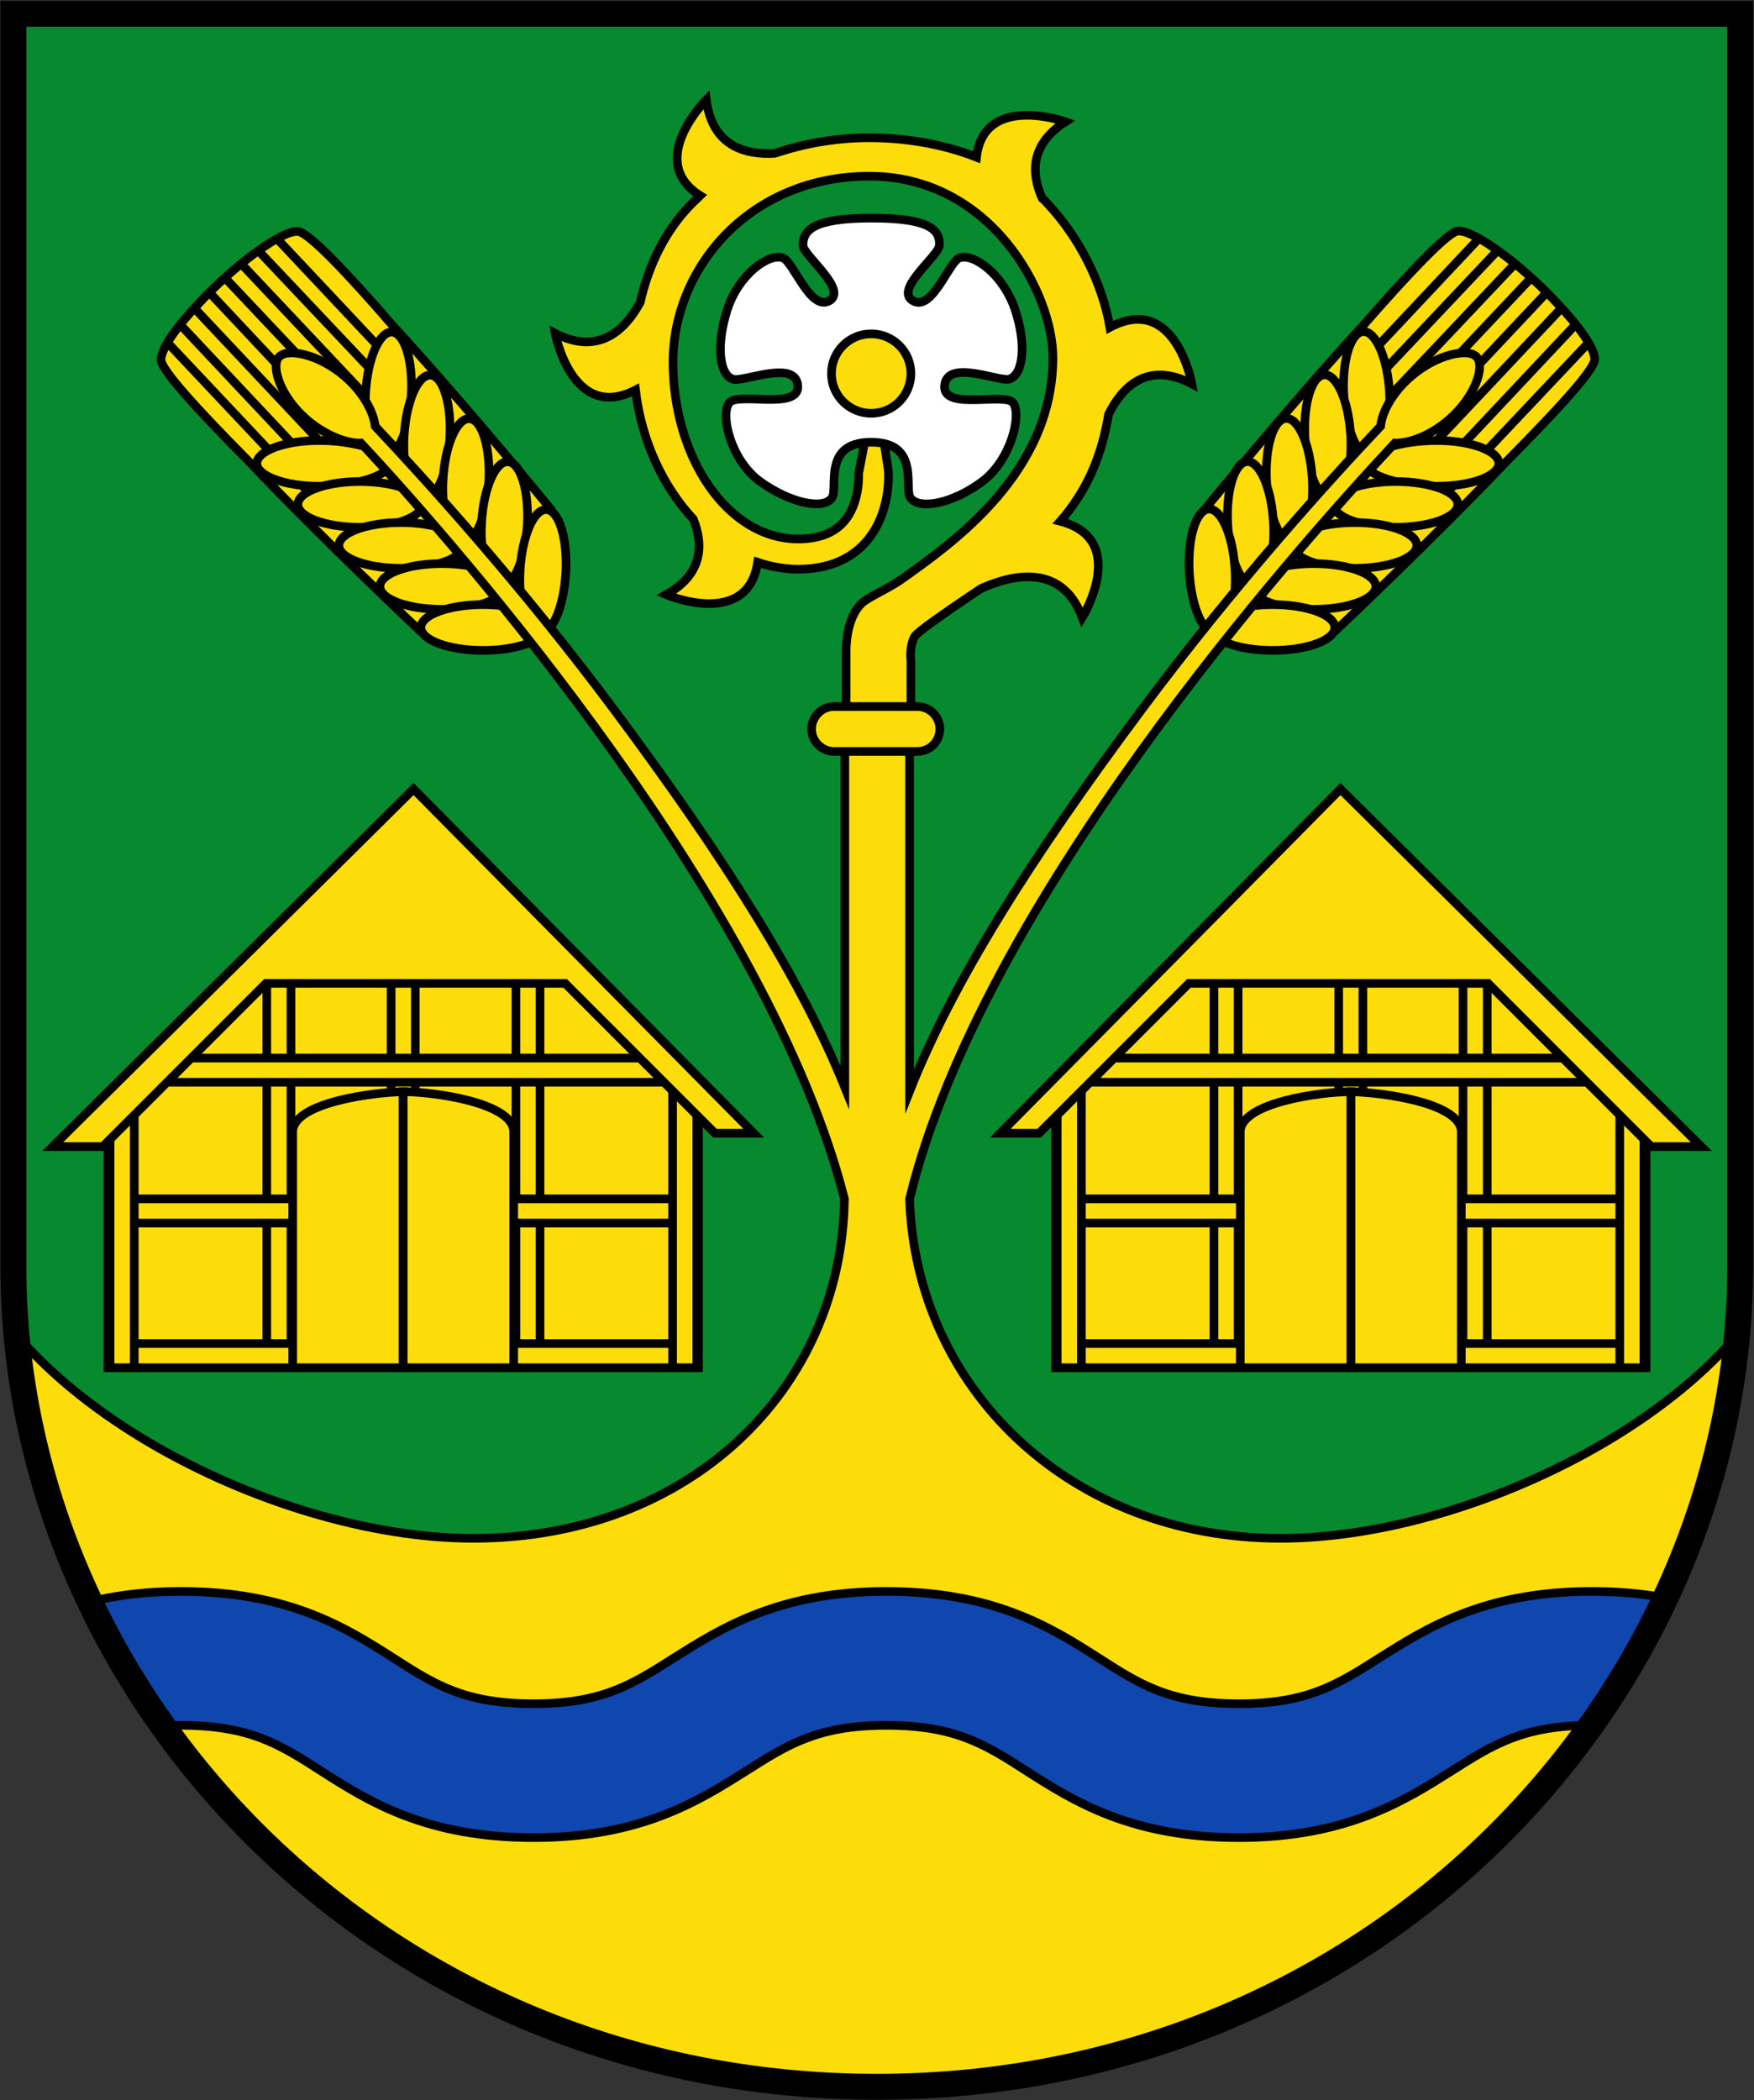
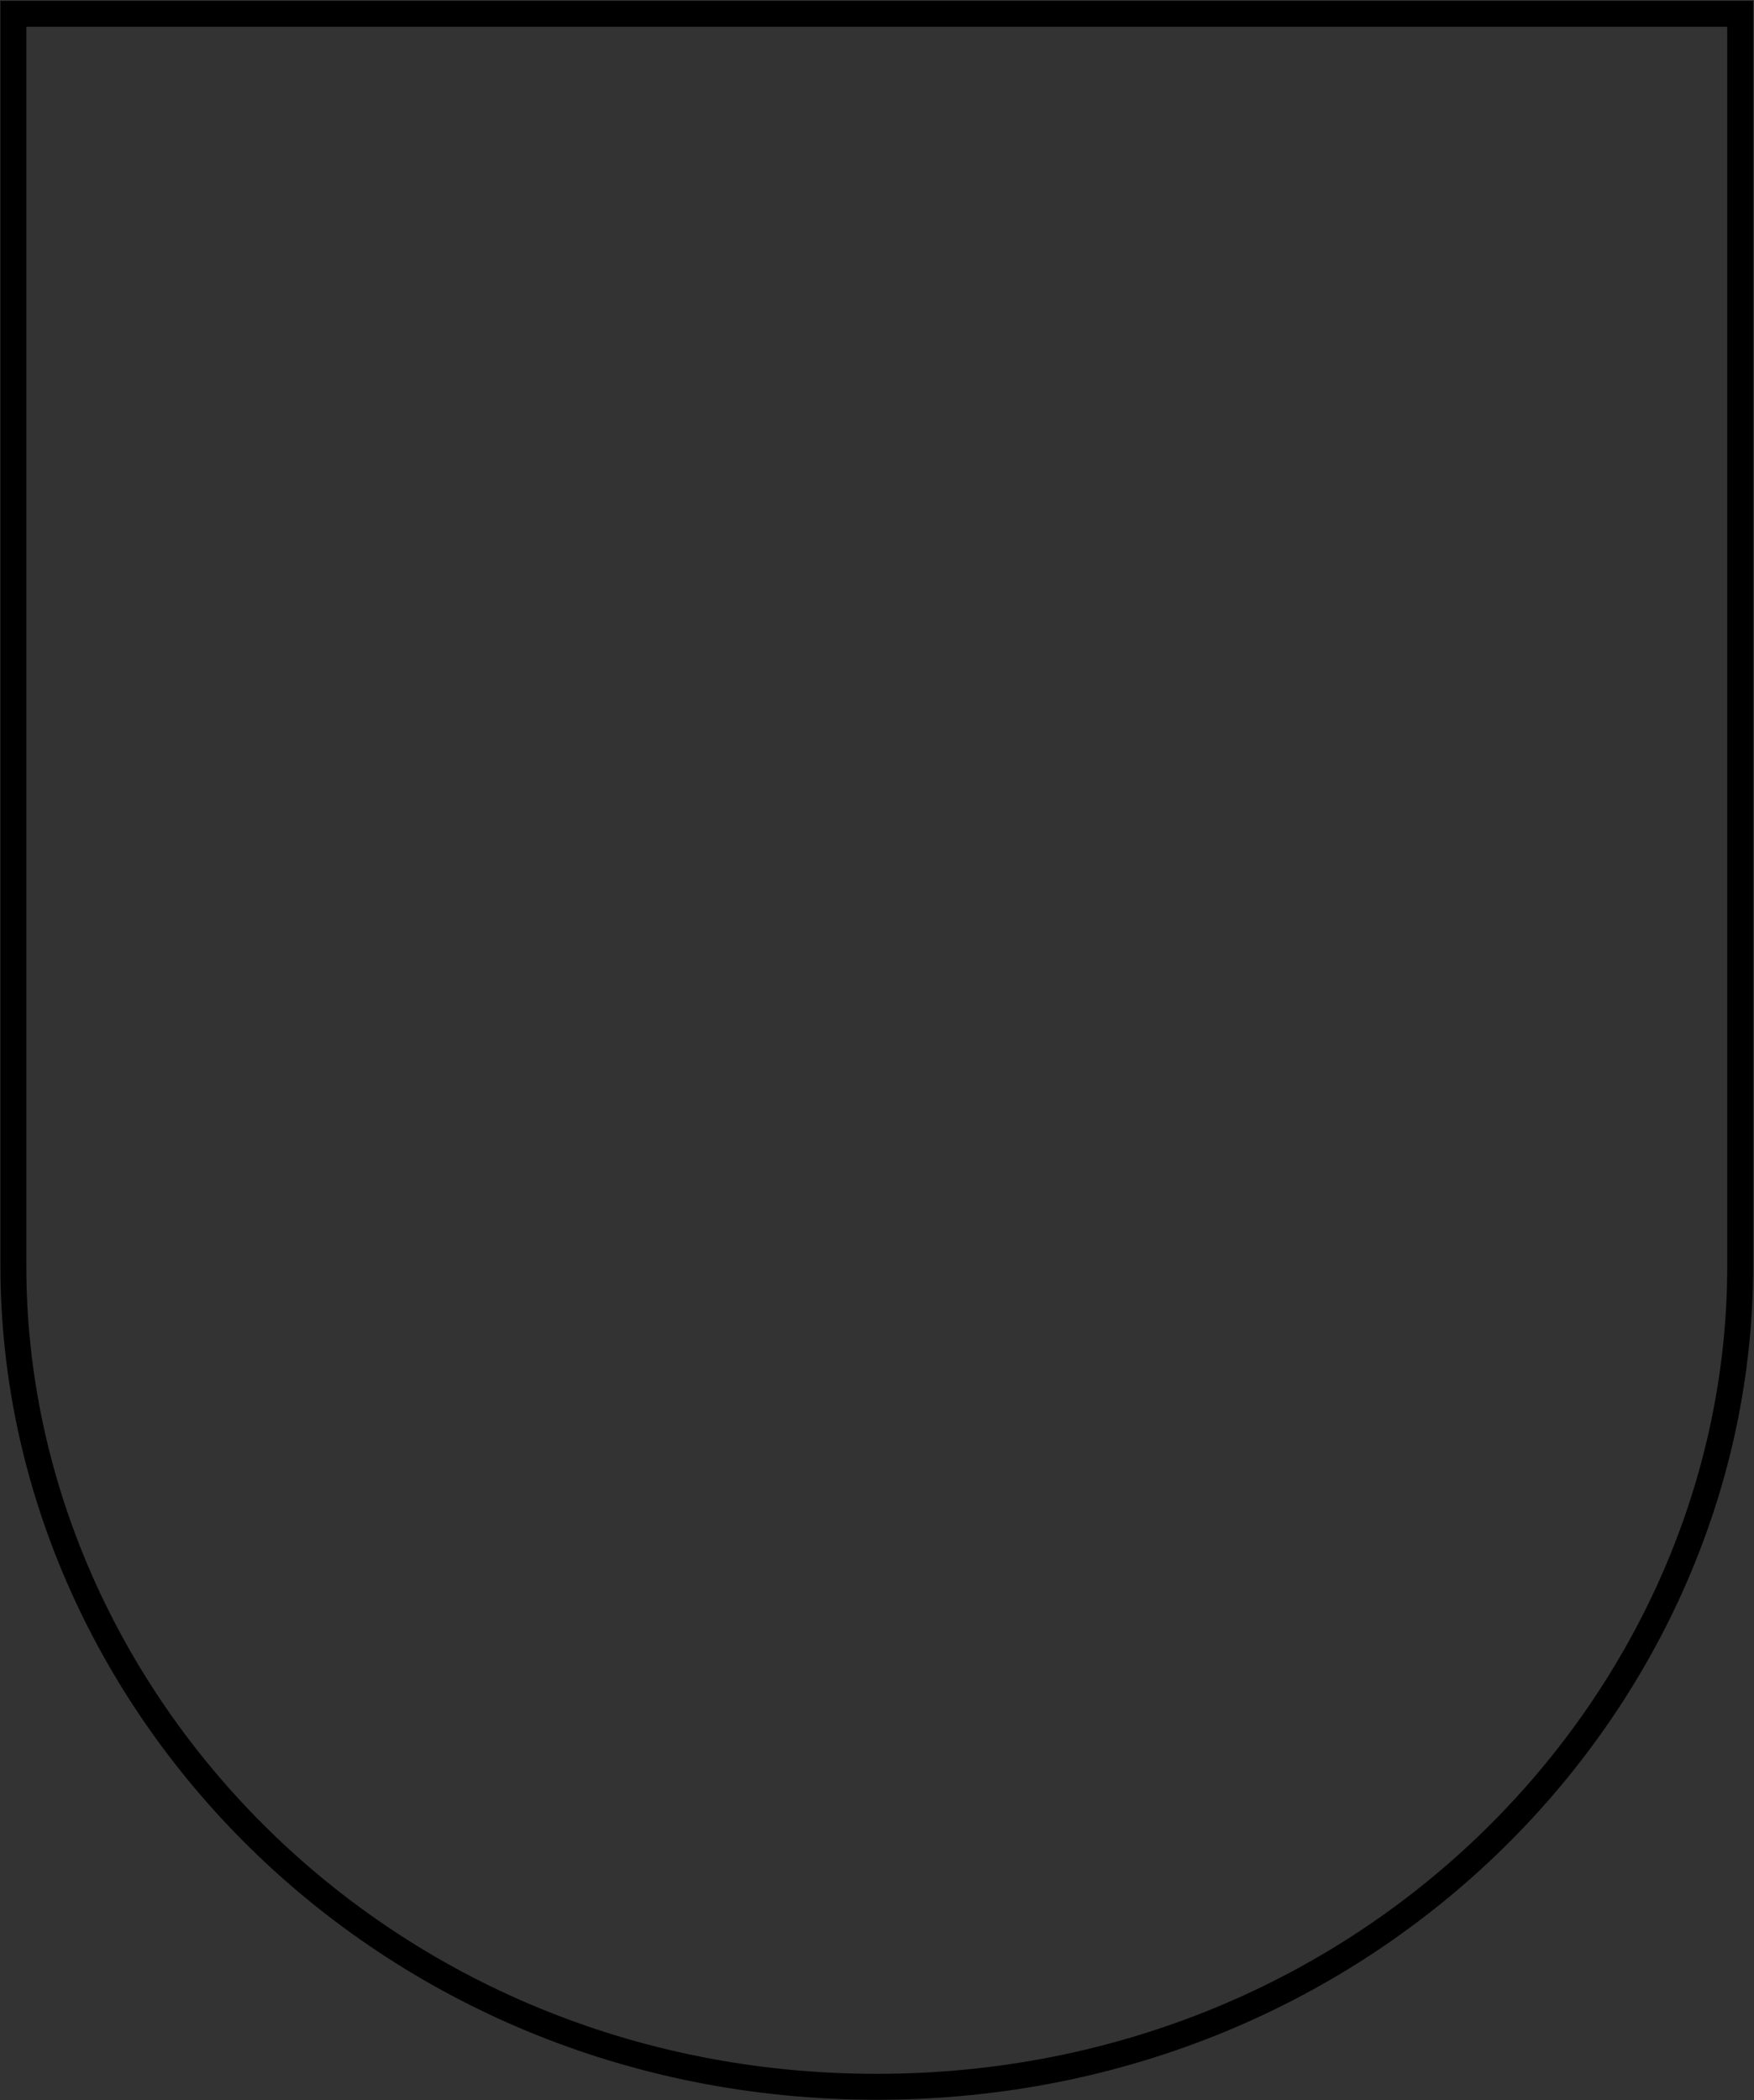
<svg xmlns="http://www.w3.org/2000/svg" xmlns:xlink="http://www.w3.org/1999/xlink" version="1.1" id="Layer_1" x="0px" y="0px" viewBox="0 0 406.3 486.3" style="enable-background:new 0 0 406.3 486.3;" xml:space="preserve">
  <rect x="0" y="0" width="406.3" height="486.3" fill="#333333" stroke="none" />
  <style type="text/css">
	.st0{clip-path:url(#SVGID_2_);fill:#078930;stroke:#000000;stroke-width:2;}
	.st1{clip-path:url(#SVGID_2_);}
	.st2{fill:#FCDD09;stroke:#000000;stroke-width:2;stroke-miterlimit:10;}
	.st3{fill:#FFFFFF;stroke:#000000;stroke-width:2;stroke-miterlimit:10;}
	.st4{fill:#0F47AF;stroke:#000000;stroke-width:2;stroke-miterlimit:10;}
	.st5{fill:none;stroke:#000000;stroke-width:6;}
</style>
  <g>
    <defs>
-       <path id="SVGID_1_" d="M3.1,3.2h400v290c0,100-85,190-200,190s-200-90-200-190C3.1,293.2,3.1,3.2,3.1,3.2z" />
-     </defs>
+       </defs>
    <clipPath id="SVGID_2_">
      <use xlink:href="#SVGID_1_" style="overflow:visible;" />
    </clipPath>
    <rect x="-17" y="-18" class="st0" width="431" height="507" />
    <g class="st1">
      <g>
        <polygon class="st2" points="120.3,213.7 68.8,213.7 25,257.1 25,316.7 161.8,316.7 161.8,254    " />
        <g>
          <g>
            <g>
              <rect x="61.8" y="225.8" class="st2" width="5.6" height="87.2" />
            </g>
            <g>
              <rect x="90.6" y="225.8" class="st2" width="5.6" height="87.2" />
            </g>
            <g>
              <rect x="119.5" y="225.8" class="st2" width="5.6" height="87.2" />
            </g>
          </g>
          <g>
            <g>
-               <rect x="29.2" y="277.6" class="st2" width="128.4" height="5.6" />
-             </g>
+               </g>
            <g>
              <rect x="34.3" y="245" class="st2" width="121" height="5.6" />
            </g>
            <g>
              <rect x="29.2" y="311.1" class="st2" width="128.4" height="5.6" />
            </g>
          </g>
          <g>
            <g>
              <polygon class="st2" points="31.1,316.7 25.5,316.7 25.5,256.8 31.1,252.1       " />
            </g>
            <g>
              <polygon class="st2" points="161.4,316.7 155.8,316.7 155.8,249.4 161.4,255.9       " />
            </g>
          </g>
        </g>
        <g>
          <path class="st2" d="M67.8,262.1c0,11.2,0,54.6,0,54.6h25.6v-63.9C86.5,252.9,67.8,255.3,67.8,262.1z" />
          <path class="st2" d="M119,262.1c0-6.8-18.7-9.3-25.4-9.3c0,0-0.1,0-0.2,0v63.9H119C119,316.7,119,273.6,119,262.1z" />
        </g>
        <g>
          <path class="st2" d="M95.8,182.7l-83.6,82.8c4.9,0,8.1,0,11.6,0l37.8-37.8h69.3l34.7,34.7c2.8,0,3.8,0,9,0L95.8,182.7z" />
        </g>
      </g>
      <g>
        <polygon class="st2" points="286,213.7 337.5,213.7 381.3,257.1 381.3,316.7 244.5,316.7 244.5,254    " />
        <g>
          <g>
            <g>
              <rect x="338.9" y="225.8" class="st2" width="5.6" height="87.2" />
            </g>
            <g>
              <rect x="310.1" y="225.8" class="st2" width="5.6" height="87.2" />
            </g>
            <g>
              <rect x="281.2" y="225.8" class="st2" width="5.6" height="87.2" />
            </g>
          </g>
          <g>
            <g>
              <rect x="248.7" y="277.6" class="st2" width="128.4" height="5.6" />
            </g>
            <g>
              <rect x="251" y="245" class="st2" width="121" height="5.6" />
            </g>
            <g>
              <rect x="248.7" y="311.1" class="st2" width="128.4" height="5.6" />
            </g>
          </g>
          <g>
            <g>
              <polygon class="st2" points="375.2,316.7 380.8,316.7 380.8,256.8 375.2,252.1       " />
            </g>
            <g>
              <polygon class="st2" points="244.9,316.7 250.5,316.7 250.5,249.4 244.9,255.9       " />
            </g>
          </g>
        </g>
        <g>
          <path class="st2" d="M338.5,262.1c0,11.2,0,54.6,0,54.6h-25.6v-63.9C319.8,252.9,338.5,255.3,338.5,262.1z" />
          <path class="st2" d="M287.3,262.1c0-6.8,18.7-9.3,25.4-9.3c0,0,0.1,0,0.2,0v63.9h-25.6C287.3,316.7,287.3,273.6,287.3,262.1z" />
        </g>
        <g>
          <path class="st2" d="M310.5,182.7l83.6,82.8c-4.9,0-8.1,0-11.6,0l-37.8-37.8h-69.3l-34.7,34.7c-2.8,0-3.8,0-9,0L310.5,182.7z" />
        </g>
      </g>
    </g>
    <g class="st1">
      <g>
-         <path class="st2" d="M127.6,117.9c0,0-19.8-24.2-36.8-42.7C80.5,63.3,71.4,53.7,69,53.6c-3.9-0.3-15.1,8.2-22.8,16.5     c-5.1,5.3-8.9,10.6-8.9,13.2c0,2.4,9,12.1,20.1,23.3c17.2,18.1,39.9,39.5,39.9,39.5l25.8-2.6L127.6,117.9z" />
+         <path class="st2" d="M127.6,117.9C80.5,63.3,71.4,53.7,69,53.6c-3.9-0.3-15.1,8.2-22.8,16.5     c-5.1,5.3-8.9,10.6-8.9,13.2c0,2.4,9,12.1,20.1,23.3c17.2,18.1,39.9,39.5,39.9,39.5l25.8-2.6L127.6,117.9z" />
        <g>
          <line class="st2" x1="44.5" y1="70.8" x2="78.3" y2="106.7" />
          <line class="st2" x1="41.4" y1="74.8" x2="74.7" y2="110.2" />
          <line class="st2" x1="38.3" y1="78.8" x2="71.1" y2="113.6" />
          <line class="st2" x1="55.8" y1="61" x2="89.2" y2="96.4" />
          <line class="st2" x1="59.8" y1="58" x2="92.8" y2="92.9" />
          <line class="st2" x1="51.8" y1="64" x2="85.6" y2="99.8" />
          <line class="st2" x1="64" y1="55.1" x2="92.5" y2="85.4" />
          <line class="st2" x1="48.3" y1="67.5" x2="81.9" y2="103.3" />
        </g>
        <g>
          <path class="st2" d="M90.3,107.3c0,2.9-8.5,5.3-16.4,5.3s-14.4-2.4-14.4-5.3S66,102,73.9,102S90.3,104.4,90.3,107.3z" />
          <ellipse class="st2" cx="83.4" cy="116.8" rx="14.4" ry="5.3" />
          <ellipse class="st2" cx="92.9" cy="126.3" rx="14.4" ry="5.3" />
          <ellipse class="st2" cx="102.4" cy="135.8" rx="14.4" ry="5.3" />
          <ellipse class="st2" cx="111.9" cy="145.3" rx="14.4" ry="5.3" />
        </g>
        <g>
          <ellipse transform="matrix(5.650894e-002 -0.998 0.998 5.650894e-002 -6.125 175.93)" class="st2" cx="90" cy="91.2" rx="14.4" ry="5.3" />
-           <ellipse transform="matrix(5.650894e-002 -0.998 0.998 5.650894e-002 -7.689 194.32)" class="st2" cx="99" cy="101.2" rx="14.4" ry="5.3" />
-           <ellipse transform="matrix(5.650894e-002 -0.998 0.998 5.650894e-002 -9.252 212.71)" class="st2" cx="107.9" cy="111.3" rx="14.4" ry="5.3" />
          <ellipse transform="matrix(5.650894e-002 -0.998 0.998 5.650894e-002 -10.815 231.1)" class="st2" cx="116.9" cy="121.3" rx="14.4" ry="5.3" />
          <ellipse transform="matrix(5.650894e-002 -0.998 0.998 5.650894e-002 -13.377 250.434)" class="st2" cx="125.8" cy="132.3" rx="14.4" ry="5.3" />
        </g>
      </g>
      <g>
        <path class="st2" d="M279.1,117.9c0,0,19.8-24.2,36.8-42.7c10.4-11.9,19.5-21.5,21.8-21.7c3.9-0.3,15.1,8.2,22.8,16.5     c5.1,5.3,8.9,10.6,8.9,13.2c0,2.4-9,12.1-20.1,23.3c-17.2,18.1-39.9,39.5-39.9,39.5l-25.8-2.6L279.1,117.9z" />
        <g>
          <line class="st2" x1="362.2" y1="70.8" x2="328.4" y2="106.7" />
          <line class="st2" x1="365.3" y1="74.8" x2="332" y2="110.2" />
          <line class="st2" x1="368.5" y1="78.8" x2="335.6" y2="113.6" />
          <line class="st2" x1="351" y1="61" x2="317.5" y2="96.4" />
          <line class="st2" x1="346.9" y1="58" x2="313.9" y2="92.9" />
          <line class="st2" x1="355" y1="64" x2="321.2" y2="99.8" />
          <line class="st2" x1="342.7" y1="55.1" x2="314.2" y2="85.4" />
          <line class="st2" x1="358.5" y1="67.5" x2="324.8" y2="103.3" />
        </g>
        <g>
          <path class="st2" d="M316.4,107.3c0,2.9,8.5,5.3,16.4,5.3c8,0,14.4-2.4,14.4-5.3s-6.5-5.3-14.4-5.3      C324.8,102,316.4,104.4,316.4,107.3z" />
          <ellipse class="st2" cx="323.3" cy="116.8" rx="14.4" ry="5.3" />
          <ellipse class="st2" cx="313.8" cy="126.3" rx="14.4" ry="5.3" />
          <ellipse class="st2" cx="304.3" cy="135.8" rx="14.4" ry="5.3" />
-           <ellipse class="st2" cx="294.8" cy="145.3" rx="14.4" ry="5.3" />
        </g>
        <g>
          <ellipse transform="matrix(0.998 -5.650894e-002 5.650894e-002 0.998 -4.648 18.041)" class="st2" cx="316.7" cy="91.2" rx="5.3" ry="14.4" />
          <ellipse transform="matrix(0.998 -5.650894e-002 5.650894e-002 0.998 -5.229 17.552)" class="st2" cx="307.7" cy="101.2" rx="5.3" ry="14.4" />
          <ellipse transform="matrix(0.998 -5.650894e-002 5.650894e-002 0.998 -5.809 17.062)" class="st2" cx="298.8" cy="111.3" rx="5.3" ry="14.4" />
          <ellipse transform="matrix(0.998 -5.650894e-002 5.650894e-002 0.998 -6.39 16.572)" class="st2" cx="289.8" cy="121.3" rx="5.3" ry="14.4" />
          <ellipse transform="matrix(0.998 -5.650894e-002 5.650894e-002 0.998 -7.027 16.084)" class="st2" cx="280.9" cy="132.3" rx="5.3" ry="14.4" />
        </g>
      </g>
      <path class="st2" d="M296.7,356.2c-49.3,0-84.6-35-86-78.6c16.6-68.3,88.5-149.4,112.4-175c3.2,0.1,8.3-1.7,12.6-5.5    c6-5.2,8.3-12.2,6.4-14.4s-9.3-0.7-15.3,4.5c-4.3,3.7-6.7,8.3-7,11.5c-11.2,11.8-33.4,36.2-55.4,65.7    c-25.8,34.6-43.7,63-53.7,88.3v-85.4h-15v84.5c-10.1-25-27.9-53.2-53.4-87.4c-22-29.5-44.2-53.8-55.4-65.7    c-0.3-3.1-2.7-7.8-7-11.5c-6-5.2-13.4-6.7-15.3-4.5S65,91.9,71,97.1c4.4,3.8,9.4,5.6,12.6,5.5c23.7,25.4,94.7,107,112,175    c-0.6,44.4-36.2,78.6-86,78.6c-47.1,0-112.3-33.8-120.2-75L18,465.5L270.5,517l134-116l12.4-119.8    C409,322.4,343.8,356.2,296.7,356.2z" />
      <g>
        <g>
          <path class="st2" d="M212.2,147c1.1-1.1,3.5-2.8,6.2-4.7c2.4-1.7,5.4-3.7,8.8-6c6.8-3.1,18.7-6.2,23.5,6.7      c0,0,11.1-18.1-5.1-22.3c1.5-1.7,2.8-3.4,4-5.3c3.8-5.8,6-12.3,7.2-19.5c3-6,8.8-12.5,19.3-7c0,0-3.8-21.2-19-13.1      c-1.8-10.4-7.2-20.9-14.4-28.6c-0.4-0.4-0.8-0.9-1.3-1.3c-2.5-5.6-2.9-12.4,5.4-17.7c0,0-18.9-6.7-20.6,8.2      c-7.9-3.1-16.6-4.5-24.9-4.5c-7.5,0-15,1.3-21.8,3.6c-6.7,0.4-14.5-1.5-15.9-12.4c0,0-14.2,14.2-1.4,22.2      c-0.6,0.6-1.2,1.1-1.8,1.7c-6.4,6.4-10.2,14.6-12.1,23c-3.3,6.1-9.4,12.5-19.7,7.2c0,0,3.9,20.7,18.6,13.1      c1.4,11.8,6.4,22.4,13.4,29.9c2.3,5.7,2.4,12.7-6.3,17.5c0,0,18.9,8,21.2-7.5c3,1,6.2,1.6,9.3,1.6c6.6,0,11.8-2,15.5-6      c6.2-6.7,5.5-16.3,5.5-16.7l-3-19.8l-3.9,20.3c0,0.1,0.4,7.1-3.6,11.4c-2.3,2.5-5.8,3.8-10.4,3.8c-16.3,0-29-18.8-29-41      c0-21.7,17.7-43,45.5-43c28.1,0,42.5,27,42.5,42c0,26.6-23,42.8-35.3,51.5c-3.2,2.2-7.6,4-9.1,5.5c-3.4,3.4-3.5,9.7-3.5,11v16.2      h15V153C210.7,151.1,211.2,147.9,212.2,147z" />
        </g>
        <path class="st2" d="M212.5,174h-19.3c-2.8,0-5.2-2.3-5.2-5.2v0c0-2.8,2.3-5.2,5.2-5.2h19.3c2.8,0,5.2,2.3,5.2,5.2v0     C217.7,171.7,215.4,174,212.5,174z" />
        <g>
          <path class="st3" d="M201.9,50.5c-13.5,0-15.9,2.8-15.9,6.3c0,2.3,10.4,10.2,6.2,12.8c-4.5,2.7-8.4-9.1-10.9-9.9      c-3.3-1.1-10.2,3.9-12.8,11.9s-2,15.2,1.3,16.2c2.3,0.8,14.8-4.8,15,1.7c0.2,5.5-14.1,1.2-15.9,3.8c-2.1,2.8,0.4,13.4,7.3,18.3      s14.5,6.5,16.5,3.7c1.6-2.2-2.4-12.9,9.1-12.9l0,0c11.5,0,7.5,10.7,9.1,12.9c2.1,2.8,9.7,1.3,16.5-3.7s9.3-15.5,7.3-18.3      c-1.8-2.5-16.1,1.8-15.9-3.8c0.3-6.6,12.7-1,15-1.7c3.3-1.1,4-8.2,1.3-16.2s-9.5-13-12.8-11.9c-2.5,0.8-6.4,12.7-10.9,9.9      c-4.3-2.6,6.2-10.5,6.2-12.8C217.8,53.3,215.5,50.5,201.9,50.5z" />
          <circle class="st2" cx="201.8" cy="86.5" r="9.2" />
        </g>
      </g>
    </g>
    <g class="st1">
      <path class="st4" d="M417.9,383.9c-10.8-6.9-24.2-15.4-49.2-15.4s-38.4,8.6-49.2,15.4c-9.6,6.1-16.6,10.6-32.5,10.6    s-22.9-4.4-32.5-10.6c-10.8-6.9-24.2-15.4-49.2-15.4c-24.9,0-38.4,8.6-49.2,15.4c-9.6,6.1-16.6,10.6-32.5,10.6    s-22.9-4.4-32.5-10.6c-10.8-6.9-24.2-15.4-49.2-15.4s-38.4,8.6-49.2,15.4c-9.6,6.1-16.6,10.6-32.5,10.6c-0.1,0-0.2,0-0.4,0v31    c0.1,0,0.2,0,0.4,0c24.9,0,38.4-8.6,49.2-15.4c9.6-6.1,16.6-10.6,32.5-10.6s22.9,4.4,32.5,10.6c10.8,6.9,24.2,15.4,49.2,15.4    c24.9,0,38.4-8.6,49.2-15.4c9.6-6.1,16.6-10.6,32.5-10.6c15.9,0,22.9,4.4,32.5,10.6c10.8,6.9,24.2,15.4,49.2,15.4    c24.9,0,38.4-8.6,49.2-15.4c9.6-6.1,16.6-10.6,32.5-10.6c15.9,0,22.9,4.4,32.5,10.6c10.8,6.9,24.2,15.4,49.2,15.4v-31    C434.6,394.5,427.6,390.1,417.9,383.9z" />
    </g>
  </g>
  <path class="st5" d="M3.1,3.2h400v290c0,100-85,190-200,190s-200-90-200-190C3.1,293.2,3.1,3.2,3.1,3.2z" />
</svg>